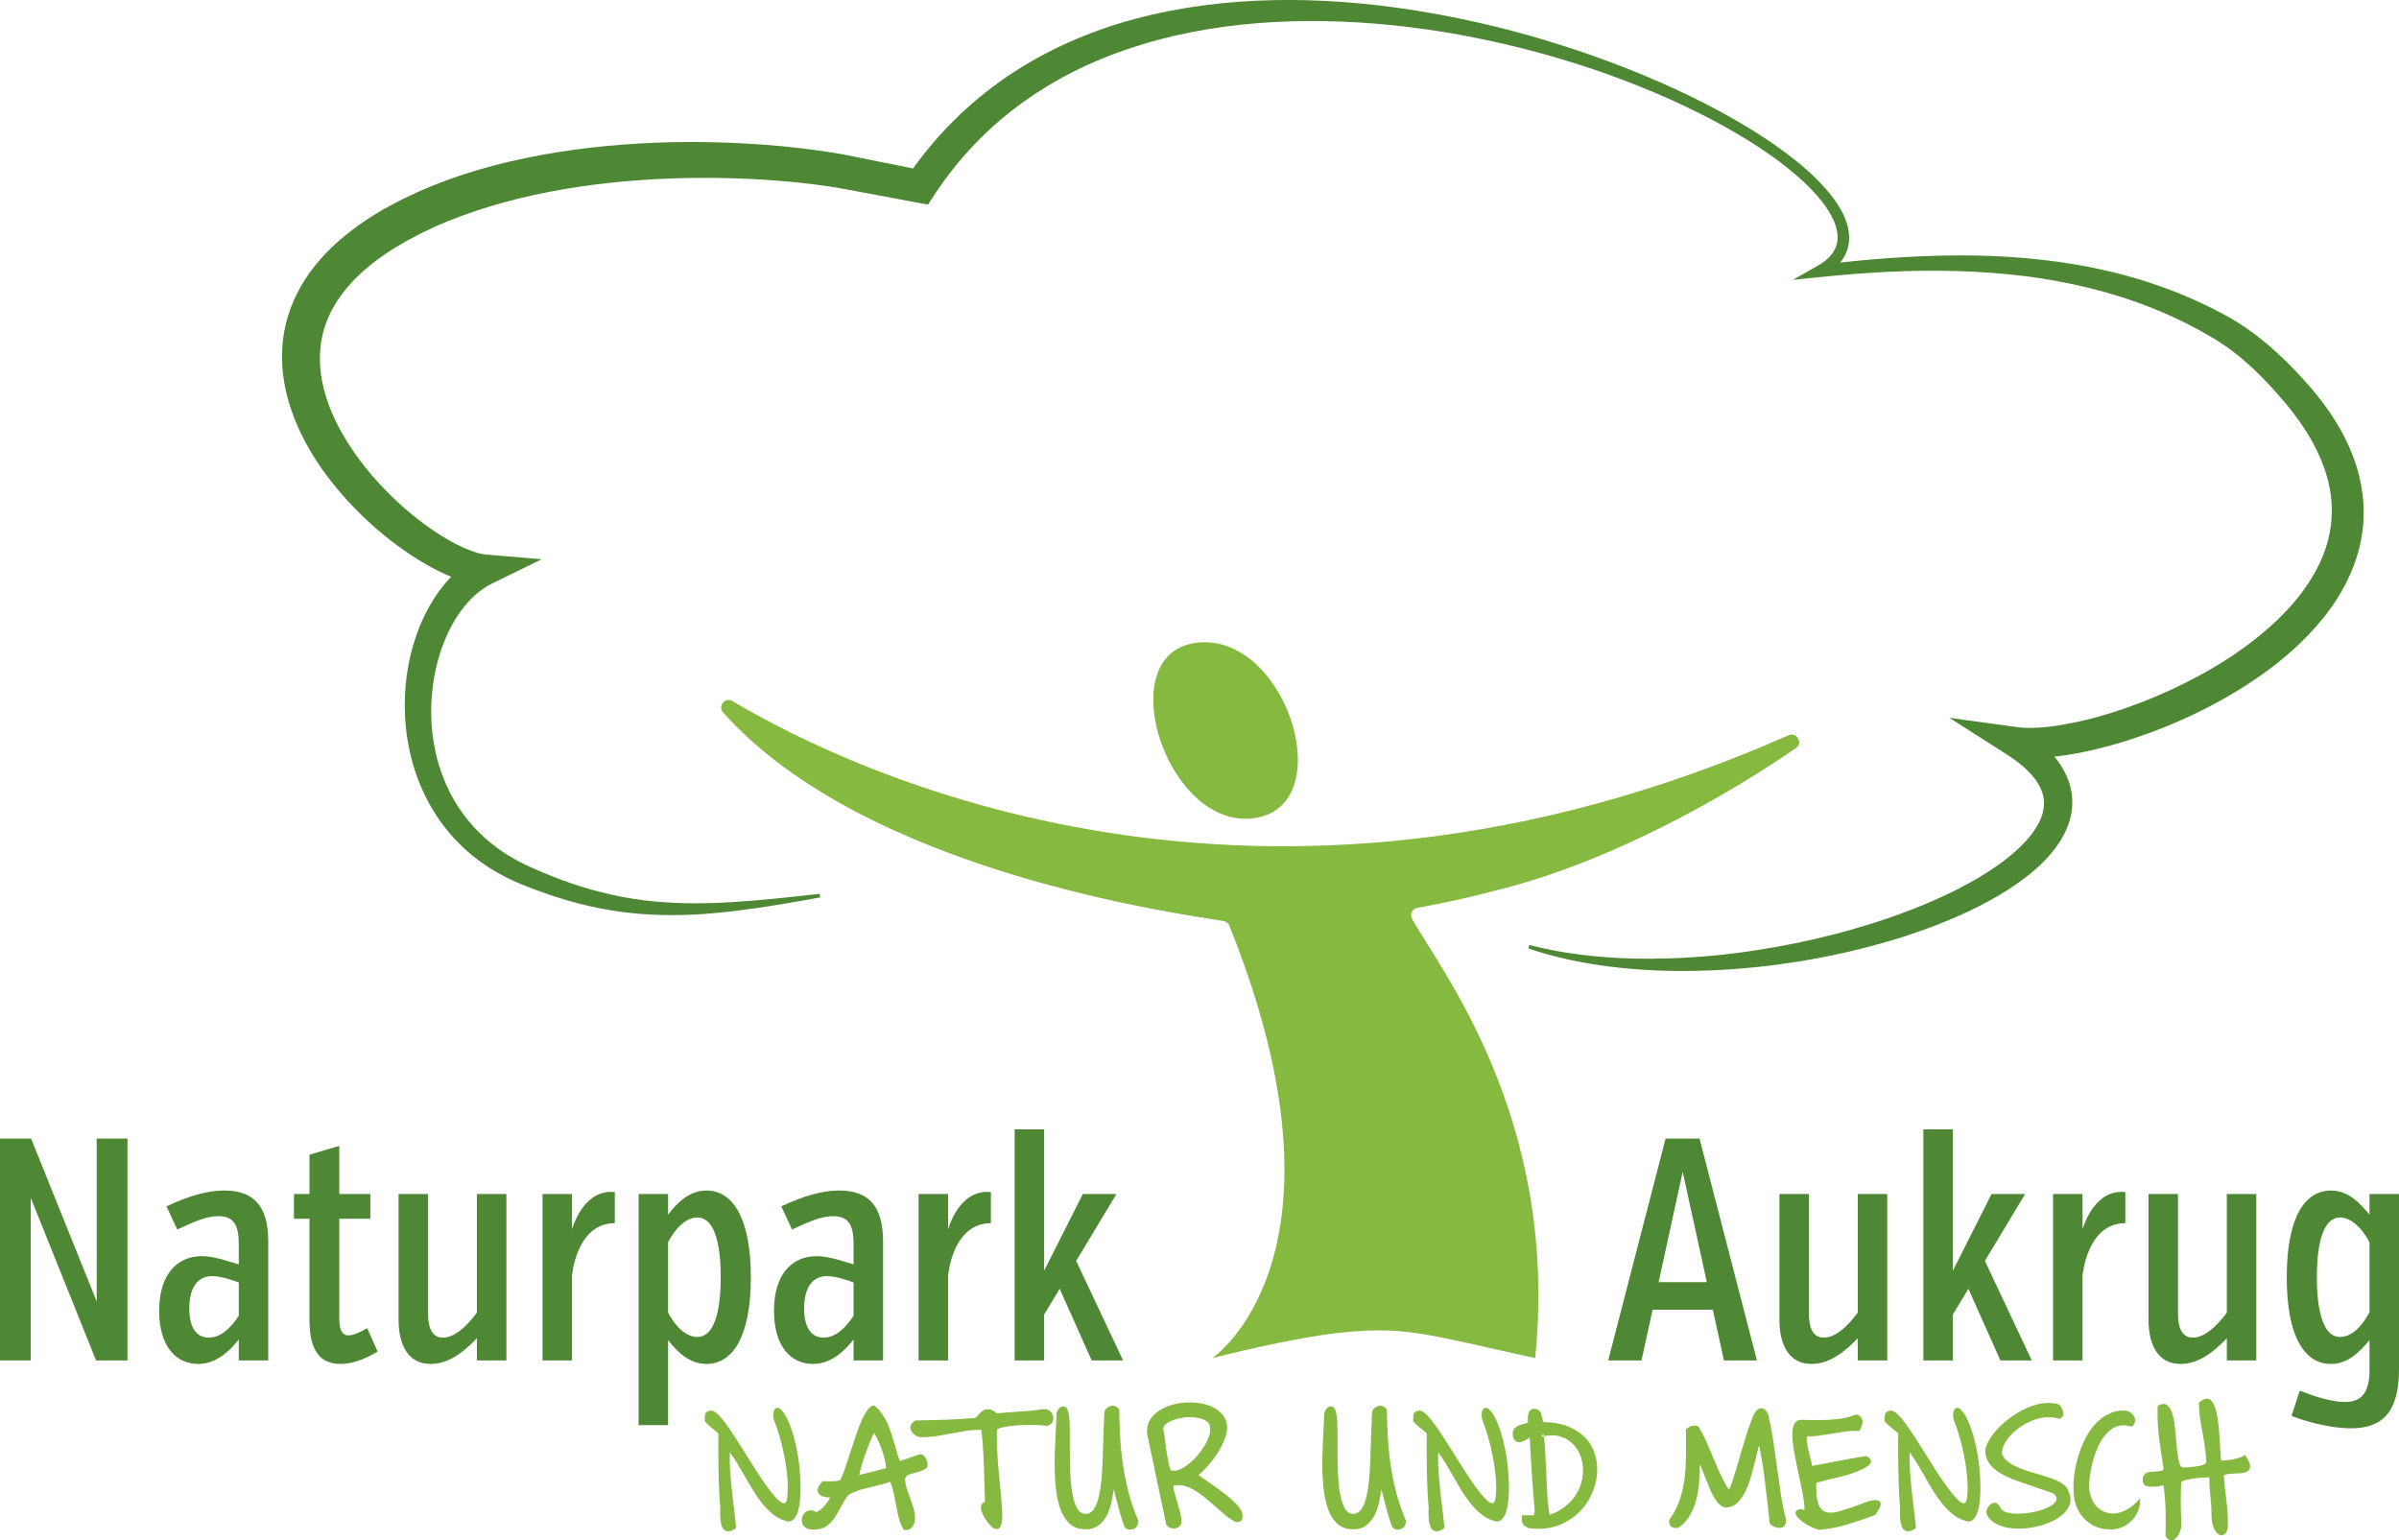
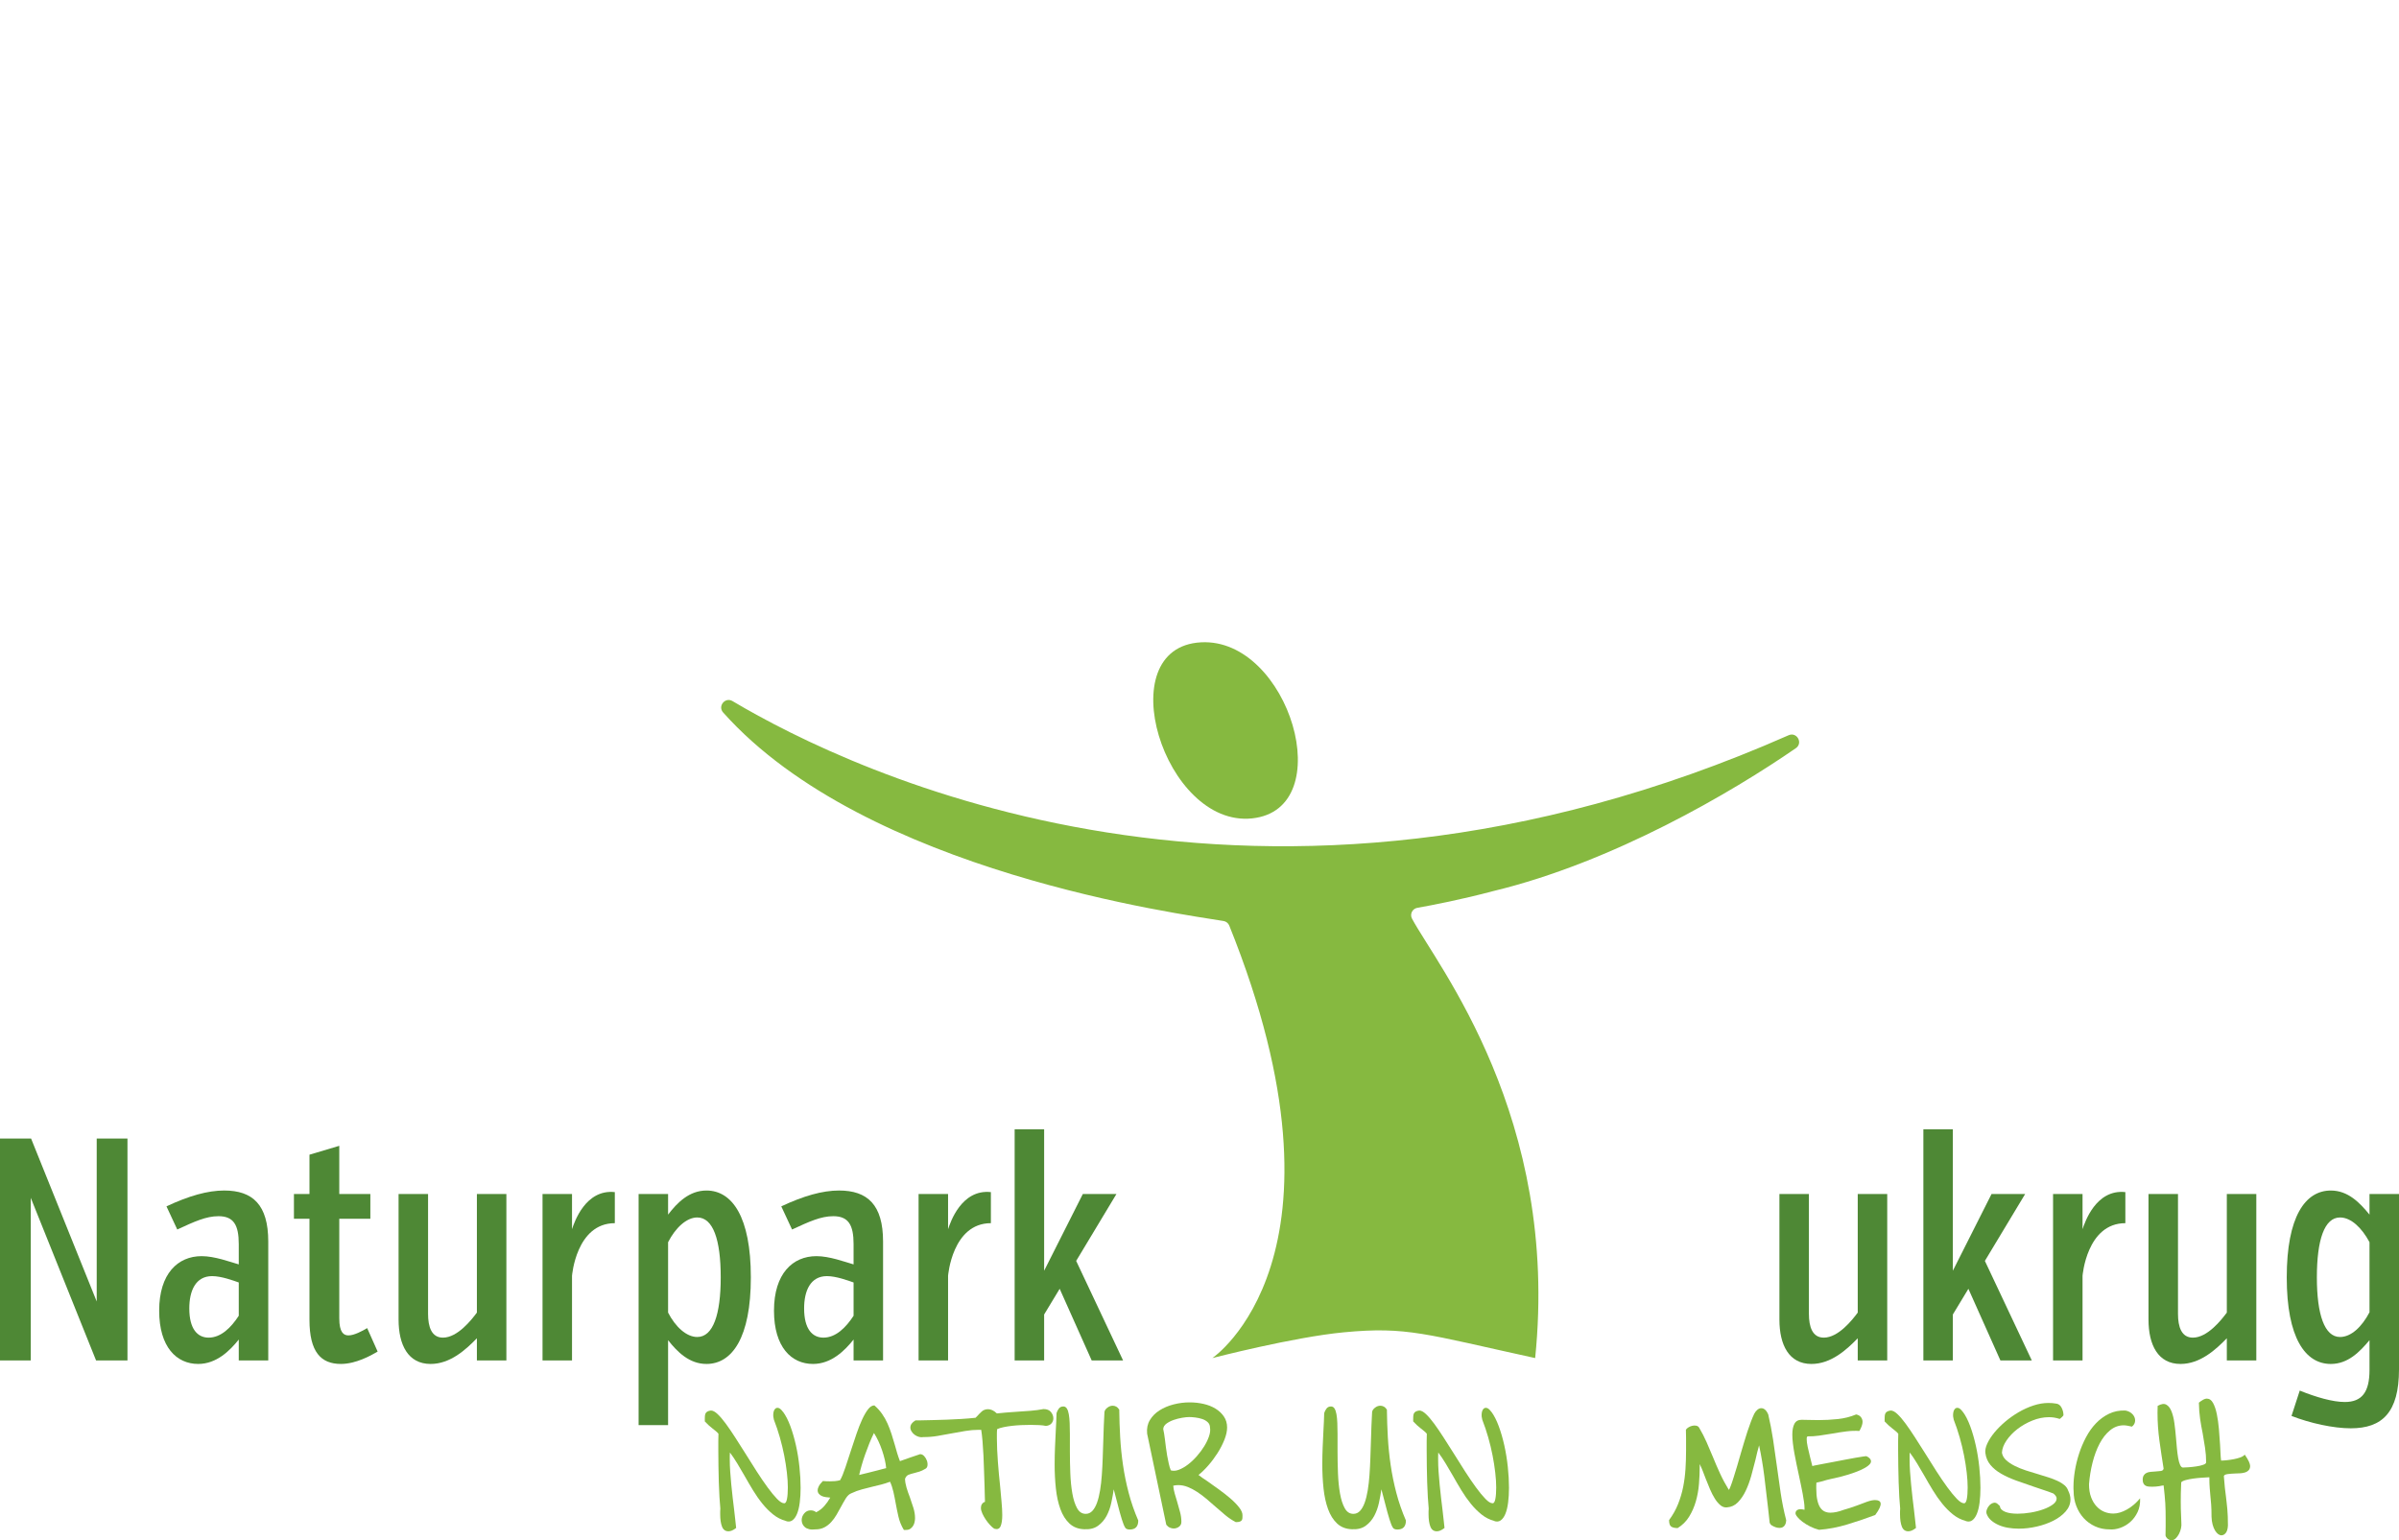
<svg xmlns="http://www.w3.org/2000/svg" version="1.1" id="Ebene_2" x="0px" y="0px" width="341.971px" height="219.584px" viewBox="0 0 341.971 219.584" xml:space="preserve">
  <g>
    <g>
      <path fill="#4E8835" d="M4.385,170.763v23.188H0V162.31h4.43l9.356,23.233V162.31h4.384v31.641h-4.475L4.385,170.763z" />
      <path fill="#4E8835" d="M34.035,190.967c-1.266,1.582-3.164,3.48-5.785,3.48c-3.073,0-5.56-2.396-5.56-7.594    c0-5.288,2.667-7.774,6.057-7.774c1.854,0,4.022,0.813,5.288,1.176v-2.894c0-2.712-0.723-3.978-2.893-3.978    c-1.763,0-3.435,0.769-5.875,1.898l-1.537-3.3c3.164-1.491,5.876-2.26,8.226-2.26c4.068,0,6.283,2.034,6.283,7.277v16.95h-4.204    V190.967z M34.035,187.577v-4.746c-0.768-0.271-2.485-0.904-3.796-0.904c-2.351,0-3.255,2.079-3.255,4.61    c0,2.938,1.176,4.158,2.757,4.158C31.504,190.695,32.951,189.249,34.035,187.577z" />
      <path fill="#4E8835" d="M41.9,170.22h2.215v-5.604l4.248-1.266v6.87h4.43v3.525h-4.43v14.193c0,2.033,0.633,2.44,1.312,2.44    c0.813,0,1.988-0.633,2.666-1.04l1.492,3.346c-0.995,0.588-3.119,1.763-5.243,1.763c-2.848,0-4.475-1.718-4.475-6.283v-14.419    H41.9V170.22z" />
      <path fill="#4E8835" d="M67.979,190.786c-1.582,1.627-3.797,3.661-6.599,3.661c-3.209,0-4.565-2.712-4.565-6.328V170.22h4.204    v17.086c0,1.854,0.497,3.39,2.124,3.39c2.079,0,4.067-2.531,4.836-3.57V170.22h4.204v23.73h-4.204V190.786z" />
      <path fill="#4E8835" d="M81.539,175.237c0.316-0.949,1.898-5.74,6.102-5.288v4.429c-5.514,0-6.102,7.504-6.102,7.504v12.068    h-4.203v-23.73h4.203V175.237z" />
      <path fill="#4E8835" d="M95.234,173.158c1.311-1.718,3.028-3.436,5.469-3.436c3.662,0,6.328,3.752,6.328,12.385    c0,8.588-2.666,12.34-6.328,12.34c-2.44,0-4.158-1.718-5.469-3.39v12.113h-4.203V170.22h4.203V173.158z M95.234,177.091v10.034    c1.04,2.034,2.621,3.479,4.158,3.479c2.26,0,3.345-3.209,3.345-8.497c0-5.379-1.085-8.543-3.345-8.543    C97.855,173.564,96.274,175.057,95.234,177.091z" />
      <path fill="#4E8835" d="M121.676,190.967c-1.266,1.582-3.164,3.48-5.785,3.48c-3.074,0-5.56-2.396-5.56-7.594    c0-5.288,2.666-7.774,6.056-7.774c1.854,0,4.023,0.813,5.289,1.176v-2.894c0-2.712-0.723-3.978-2.893-3.978    c-1.764,0-3.436,0.769-5.876,1.898l-1.537-3.3c3.164-1.491,5.876-2.26,8.227-2.26c4.067,0,6.282,2.034,6.282,7.277v16.95h-4.203    V190.967z M121.676,187.577v-4.746c-0.769-0.271-2.486-0.904-3.797-0.904c-2.351,0-3.254,2.079-3.254,4.61    c0,2.938,1.175,4.158,2.757,4.158C119.145,190.695,120.591,189.249,121.676,187.577z" />
      <path fill="#4E8835" d="M135.145,175.237c0.316-0.949,1.898-5.74,6.103-5.288v4.429c-5.515,0-6.103,7.504-6.103,7.504v12.068    h-4.203v-23.73h4.203V175.237z" />
      <path fill="#4E8835" d="M153.405,179.757l6.689,14.193h-4.475l-4.565-10.216l-2.215,3.661v6.555h-4.203v-32.951h4.203v20.159    l5.515-10.938h4.791L153.405,179.757z" />
-       <path fill="#4E8835" d="M244.16,186.718h-8.588l-1.582,7.232h-4.746l8.182-31.641h4.836l8.182,31.641h-4.701L244.16,186.718z     M236.431,182.786h6.87l-3.435-15.73L236.431,182.786z" />
      <path fill="#4E8835" d="M264.816,190.786c-1.582,1.627-3.797,3.661-6.6,3.661c-3.209,0-4.565-2.712-4.565-6.328V170.22h4.204    v17.086c0,1.854,0.497,3.39,2.124,3.39c2.079,0,4.067-2.531,4.837-3.57V170.22h4.203v23.73h-4.203V190.786z" />
      <path fill="#4E8835" d="M282.94,179.757l6.689,14.193h-4.475l-4.565-10.216l-2.215,3.661v6.555h-4.203v-32.951h4.203v20.159    l5.515-10.938h4.791L282.94,179.757z" />
      <path fill="#4E8835" d="M296.861,175.237c0.316-0.949,1.898-5.74,6.103-5.288v4.429c-5.515,0-6.103,7.504-6.103,7.504v12.068    h-4.203v-23.73h4.203V175.237z" />
      <path fill="#4E8835" d="M317.428,190.786c-1.582,1.627-3.797,3.661-6.6,3.661c-3.209,0-4.565-2.712-4.565-6.328V170.22h4.204    v17.086c0,1.854,0.497,3.39,2.124,3.39c2.079,0,4.067-2.531,4.837-3.57V170.22h4.203v23.73h-4.203V190.786z" />
      <path fill="#4E8835" d="M341.971,170.22v24.996c0,6.146-2.396,8.406-6.871,8.406c-2.486,0-5.785-0.723-8.452-1.763l1.175-3.615    c2.351,0.949,4.701,1.627,6.419,1.627c2.44,0,3.525-1.401,3.525-4.565v-4.248c-1.401,1.672-3.073,3.39-5.515,3.39    c-3.661,0-6.282-3.752-6.282-12.34c0-8.633,2.621-12.385,6.282-12.385c2.441,0,4.113,1.718,5.515,3.436v-2.938H341.971z     M337.767,187.079v-9.988c-1.085-2.034-2.622-3.526-4.204-3.526c-2.215,0-3.299,3.164-3.299,8.543    c0,5.288,1.084,8.497,3.299,8.497C335.145,190.604,336.682,189.159,337.767,187.079z" />
    </g>
    <g>
      <path fill="#86B940" d="M171.213,91.57c-13.207,0.695-5.283,26.424,7.267,25.101C191.028,115.351,183.762,90.911,171.213,91.57z" />
      <path fill="#86B940" d="M104.416,99.948c17.072,10.145,75.08,38.174,150.545,4.87c1.178-0.52,2.093,1.11,1.034,1.842    c-9.13,6.302-26.066,16.255-43.104,20.367c-4.586,1.223-8.747,2.021-10.863,2.396c-0.711,0.126-1.091,0.909-0.749,1.546    c3.567,6.647,21.066,28.283,17.553,62.641c-15.666-3.427-18.287-4.524-27.252-3.675c-7.213,0.683-18.763,3.675-18.763,3.675    s21.419-14.438,2.412-61.655c-0.138-0.343-0.445-0.591-0.81-0.652c-5.729-0.969-50.938-6.838-71.342-29.736    C102.274,100.663,103.376,99.331,104.416,99.948z" />
    </g>
    <g>
      <path fill="#86B940" d="M102.393,206.755c0-0.469,0-0.906,0-1.313s0.007-0.755,0.021-1.045c-0.111-0.138-0.252-0.276-0.425-0.414    s-0.327-0.262-0.466-0.372c-0.165-0.124-0.338-0.27-0.518-0.435c-0.179-0.166-0.358-0.345-0.537-0.538v-0.29    c0-0.138,0.003-0.279,0.01-0.424c0.007-0.146,0.035-0.276,0.083-0.394s0.135-0.213,0.259-0.289s0.297-0.128,0.518-0.155    c0.275,0,0.593,0.169,0.951,0.507c0.359,0.338,0.748,0.793,1.169,1.365s0.866,1.225,1.335,1.955    c0.469,0.731,0.952,1.49,1.448,2.276c0.538,0.869,1.079,1.728,1.624,2.576s1.063,1.607,1.553,2.276    c0.488,0.669,0.938,1.214,1.344,1.635c0.407,0.421,0.749,0.631,1.025,0.631c0.179,0.014,0.311-0.187,0.393-0.601    c0.083-0.413,0.124-0.965,0.124-1.655c0-0.62-0.045-1.324-0.134-2.11c-0.09-0.786-0.218-1.604-0.383-2.452    c-0.166-0.848-0.373-1.707-0.621-2.576c-0.248-0.868-0.531-1.71-0.849-2.523c-0.083-0.29-0.11-0.576-0.083-0.859    c0.027-0.282,0.104-0.499,0.229-0.651c0.123-0.151,0.285-0.207,0.486-0.165c0.199,0.041,0.424,0.234,0.672,0.579v-0.021    c0.386,0.523,0.734,1.207,1.045,2.048c0.311,0.842,0.576,1.759,0.797,2.752c0.22,0.993,0.386,2.015,0.496,3.063    s0.166,2.034,0.166,2.959c0,0.772-0.041,1.479-0.125,2.12c-0.082,0.642-0.213,1.18-0.393,1.614s-0.407,0.745-0.683,0.931    c-0.276,0.187-0.601,0.204-0.973,0.053h0.041c-0.634-0.166-1.224-0.466-1.769-0.9s-1.056-0.945-1.531-1.531    c-0.477-0.586-0.924-1.225-1.345-1.914s-0.825-1.379-1.211-2.069c-0.331-0.579-0.676-1.165-1.034-1.759    c-0.359-0.593-0.711-1.117-1.056-1.572c-0.014,0.152-0.021,0.317-0.021,0.496c0,0.18,0,0.359,0,0.538    c0,0.524,0.021,1.09,0.063,1.697c0.041,0.606,0.093,1.225,0.154,1.852c0.063,0.628,0.128,1.245,0.197,1.853    c0.068,0.606,0.138,1.179,0.207,1.717c0.055,0.482,0.11,0.969,0.165,1.459c0.056,0.489,0.097,0.872,0.124,1.148    c-0.234,0.18-0.438,0.303-0.609,0.372c-0.174,0.069-0.335,0.104-0.486,0.104c-0.442,0-0.749-0.225-0.922-0.673    c-0.172-0.447-0.258-1.031-0.258-1.748c0-0.138,0-0.272,0-0.403s0.006-0.272,0.021-0.424c-0.042-0.428-0.083-0.97-0.124-1.625    c-0.041-0.654-0.072-1.358-0.094-2.11c-0.021-0.752-0.038-1.523-0.051-2.317C102.399,208.207,102.393,207.459,102.393,206.755z" />
      <path fill="#86B940" d="M119.886,214.804c-0.207,0.387-0.421,0.77-0.642,1.148c-0.221,0.38-0.473,0.725-0.756,1.035    c-0.282,0.31-0.606,0.562-0.972,0.755c-0.366,0.193-0.79,0.29-1.272,0.29c-0.359,0.041-0.662,0.031-0.91-0.031    c-0.249-0.063-0.449-0.158-0.601-0.29c-0.151-0.131-0.266-0.282-0.342-0.455c-0.075-0.173-0.113-0.355-0.113-0.548    c0-0.346,0.12-0.662,0.362-0.952c0.24-0.29,0.548-0.435,0.92-0.435c0.125,0,0.252,0.018,0.383,0.052s0.266,0.107,0.404,0.218    c0.441-0.221,0.824-0.515,1.148-0.88c0.323-0.365,0.61-0.769,0.858-1.21c-0.193-0.014-0.397-0.035-0.61-0.063    c-0.215-0.027-0.407-0.079-0.58-0.155c-0.172-0.075-0.316-0.183-0.434-0.321c-0.117-0.137-0.176-0.31-0.176-0.517    c0-0.151,0.055-0.338,0.165-0.559s0.304-0.469,0.579-0.745c0.138,0.014,0.301,0.024,0.486,0.031    c0.187,0.007,0.355,0.01,0.507,0.01c0.234,0,0.479-0.01,0.735-0.03c0.254-0.021,0.5-0.065,0.734-0.135    c0.234-0.414,0.482-1.014,0.744-1.8c0.262-0.787,0.545-1.648,0.849-2.587c0.248-0.759,0.5-1.514,0.755-2.266    c0.256-0.751,0.521-1.424,0.797-2.018c0.275-0.593,0.556-1.072,0.838-1.438c0.283-0.365,0.583-0.549,0.9-0.549    c0.428,0.373,0.793,0.776,1.097,1.211s0.562,0.894,0.776,1.376c0.213,0.482,0.402,0.979,0.568,1.489    c0.166,0.511,0.324,1.035,0.477,1.573c0.123,0.441,0.234,0.827,0.33,1.158c0.097,0.331,0.229,0.711,0.394,1.139    c0.482-0.166,0.962-0.335,1.438-0.508c0.476-0.172,0.955-0.334,1.438-0.486c0.221,0,0.417,0.098,0.59,0.29    c0.172,0.193,0.3,0.411,0.383,0.651c0.082,0.242,0.106,0.477,0.072,0.704c-0.035,0.228-0.148,0.383-0.342,0.465    c-0.275,0.166-0.541,0.29-0.796,0.373c-0.256,0.083-0.5,0.151-0.735,0.207c-0.289,0.069-0.555,0.147-0.796,0.237    s-0.417,0.287-0.528,0.59c0.014,0.4,0.086,0.821,0.218,1.263c0.131,0.441,0.286,0.89,0.466,1.345    c0.179,0.51,0.348,1.018,0.507,1.521c0.158,0.504,0.237,0.997,0.237,1.479c0,0.166-0.021,0.349-0.062,0.549    c-0.042,0.199-0.114,0.383-0.218,0.548c-0.104,0.166-0.234,0.304-0.393,0.414c-0.159,0.11-0.362,0.165-0.61,0.165h-0.311    c-0.358-0.593-0.614-1.217-0.766-1.872s-0.282-1.294-0.394-1.914c-0.096-0.552-0.207-1.101-0.33-1.646    c-0.125-0.545-0.283-1.023-0.477-1.438c-0.441,0.165-0.865,0.3-1.272,0.403s-0.817,0.204-1.231,0.3    c-0.496,0.124-0.996,0.252-1.5,0.383c-0.503,0.132-1.018,0.321-1.541,0.569c-0.276,0.11-0.527,0.345-0.756,0.704    C120.352,213.963,120.12,214.362,119.886,214.804z M126.32,209.3c-0.027-0.358-0.093-0.758-0.196-1.2    c-0.104-0.44-0.231-0.886-0.383-1.334c-0.152-0.448-0.328-0.887-0.527-1.314c-0.2-0.427-0.411-0.813-0.632-1.158    c-0.234,0.469-0.455,0.962-0.662,1.479s-0.403,1.038-0.59,1.563c-0.186,0.523-0.352,1.038-0.496,1.541    c-0.145,0.504-0.266,0.969-0.362,1.396c0.456-0.11,0.903-0.221,1.345-0.331s0.876-0.221,1.304-0.331    c0.263-0.068,0.469-0.124,0.621-0.165C125.893,209.403,126.086,209.355,126.32,209.3z" />
      <path fill="#86B940" d="M141.689,217.907c-0.152-0.096-0.335-0.258-0.549-0.486c-0.214-0.228-0.417-0.482-0.61-0.766    c-0.192-0.282-0.358-0.575-0.496-0.879c-0.138-0.303-0.207-0.572-0.207-0.807c0-0.207,0.048-0.387,0.146-0.538    c0.096-0.151,0.24-0.262,0.434-0.331c-0.014-0.303-0.023-0.645-0.031-1.024c-0.007-0.379-0.018-0.789-0.03-1.231    c-0.028-0.662-0.052-1.368-0.072-2.121c-0.021-0.751-0.049-1.489-0.083-2.213c-0.035-0.725-0.08-1.407-0.135-2.049    s-0.117-1.183-0.187-1.624h-0.352c-0.62,0-1.262,0.055-1.924,0.165c-0.662,0.111-1.324,0.228-1.986,0.352    c-0.662,0.125-1.313,0.242-1.956,0.353c-0.641,0.11-1.313,0.165-2.018,0.165c-0.206,0.041-0.42,0.031-0.641-0.031    c-0.221-0.062-0.421-0.158-0.6-0.289c-0.18-0.131-0.328-0.29-0.445-0.477c-0.117-0.186-0.176-0.375-0.176-0.568    c0-0.387,0.241-0.725,0.725-1.014h0.517c0.593-0.014,1.231-0.027,1.914-0.042c0.683-0.014,1.376-0.034,2.079-0.062    c0.704-0.027,1.4-0.063,2.09-0.104c0.689-0.042,1.346-0.097,1.966-0.166l0.228-0.228c0.193-0.221,0.41-0.441,0.652-0.662    c0.24-0.221,0.548-0.331,0.92-0.331c0.18,0,0.373,0.045,0.58,0.135s0.428,0.245,0.662,0.466c0.386-0.042,0.813-0.083,1.283-0.124    c0.469-0.042,0.943-0.076,1.427-0.104c0.704-0.042,1.397-0.09,2.08-0.146c0.683-0.055,1.3-0.138,1.852-0.248    c0.482,0,0.838,0.142,1.065,0.424c0.228,0.283,0.342,0.583,0.342,0.9c0,0.276-0.09,0.518-0.27,0.724    c-0.18,0.207-0.441,0.325-0.786,0.353c-0.263-0.056-0.583-0.093-0.962-0.114c-0.38-0.021-0.79-0.031-1.231-0.031    c-0.428,0-0.872,0.011-1.334,0.031c-0.463,0.021-0.904,0.056-1.324,0.104c-0.421,0.049-0.814,0.111-1.18,0.187    c-0.366,0.075-0.673,0.169-0.921,0.279c-0.027,0.221-0.041,0.441-0.041,0.662s0,0.448,0,0.683c0,0.511,0.014,1.052,0.041,1.624    c0.027,0.573,0.063,1.148,0.104,1.728c0.041,0.58,0.09,1.156,0.145,1.729s0.11,1.121,0.166,1.645    c0.068,0.786,0.138,1.549,0.207,2.286c0.068,0.738,0.104,1.369,0.104,1.894c0,0.703-0.08,1.234-0.238,1.594    c-0.158,0.358-0.438,0.482-0.838,0.372L141.689,217.907z" />
      <path fill="#86B940" d="M161.035,218.053c-0.193,0-0.352-0.035-0.476-0.104c-0.124-0.069-0.259-0.286-0.403-0.652    c-0.145-0.365-0.324-0.935-0.538-1.706c-0.214-0.773-0.5-1.863-0.858-3.27c-0.083,0.579-0.197,1.21-0.342,1.893    c-0.145,0.684-0.369,1.311-0.672,1.883c-0.304,0.573-0.711,1.045-1.221,1.418c-0.512,0.372-1.166,0.538-1.967,0.496    c-0.855-0.027-1.559-0.3-2.109-0.817c-0.553-0.517-0.983-1.203-1.294-2.059c-0.31-0.854-0.524-1.831-0.642-2.928    s-0.176-2.237-0.176-3.424c0-0.828,0.018-1.655,0.052-2.483c0.034-0.827,0.073-1.635,0.114-2.421    c0.027-0.399,0.048-0.813,0.063-1.241c0.013-0.428,0.027-0.82,0.041-1.18c0.068-0.234,0.179-0.451,0.331-0.651    c0.151-0.2,0.365-0.3,0.642-0.3c0.207,0,0.372,0.097,0.496,0.289c0.124,0.193,0.217,0.466,0.279,0.817s0.104,0.769,0.125,1.252    c0.02,0.483,0.03,1.007,0.03,1.572v2.483c0,1.034,0.021,2.079,0.062,3.135c0.042,1.055,0.139,2.01,0.29,2.865    s0.376,1.552,0.673,2.09c0.296,0.538,0.707,0.807,1.23,0.807c0.373,0,0.689-0.141,0.952-0.424    c0.262-0.282,0.483-0.672,0.662-1.169s0.324-1.083,0.435-1.759s0.193-1.4,0.248-2.172c0.056-0.773,0.097-1.569,0.125-2.391    c0.027-0.82,0.055-1.631,0.082-2.431c0.027-0.745,0.052-1.473,0.072-2.184c0.021-0.71,0.052-1.361,0.094-1.955    c0.014-0.221,0.145-0.431,0.393-0.631s0.511-0.3,0.787-0.3c0.165,0,0.327,0.041,0.486,0.124c0.158,0.083,0.307,0.228,0.444,0.435    c0.014,1.311,0.059,2.627,0.134,3.951c0.076,1.324,0.211,2.646,0.404,3.963c0.192,1.317,0.462,2.635,0.807,3.952    s0.8,2.631,1.365,3.941C162.256,217.625,161.85,218.053,161.035,218.053z" />
      <path fill="#86B940" d="M163.519,204.376c-0.069-0.731,0.062-1.373,0.394-1.925c0.33-0.552,0.789-1.014,1.375-1.386    c0.586-0.373,1.256-0.655,2.008-0.849c0.751-0.193,1.514-0.29,2.286-0.29c0.676,0,1.335,0.072,1.976,0.218    c0.642,0.145,1.211,0.369,1.707,0.672c0.497,0.304,0.896,0.68,1.2,1.128s0.455,0.97,0.455,1.563c0,0.524-0.128,1.106-0.383,1.748    s-0.583,1.276-0.982,1.904c-0.4,0.627-0.842,1.217-1.324,1.769c-0.483,0.552-0.945,1-1.387,1.345    c0.29,0.234,0.71,0.531,1.263,0.89c0.51,0.359,1.062,0.752,1.655,1.18c0.593,0.428,1.141,0.858,1.645,1.293    c0.503,0.435,0.917,0.862,1.241,1.283s0.479,0.797,0.466,1.128c0,0.138-0.003,0.266-0.011,0.383    c-0.007,0.117-0.038,0.217-0.093,0.3c-0.056,0.083-0.148,0.148-0.279,0.196c-0.132,0.049-0.32,0.072-0.569,0.072    c-0.51-0.262-1.003-0.59-1.479-0.982c-0.477-0.394-0.963-0.811-1.459-1.252c-0.414-0.372-0.835-0.738-1.263-1.097    s-0.862-0.683-1.304-0.973s-0.886-0.524-1.334-0.703s-0.9-0.27-1.355-0.27c-0.262,0-0.504,0.028-0.724,0.083    c0.026,0.345,0.096,0.714,0.206,1.107c0.11,0.393,0.229,0.789,0.352,1.189c0.139,0.482,0.273,0.962,0.404,1.438    c0.131,0.477,0.196,0.936,0.196,1.377c0.014,0.317-0.097,0.562-0.331,0.734c-0.234,0.172-0.49,0.258-0.766,0.258    c-0.18,0-0.362-0.041-0.548-0.124c-0.187-0.082-0.355-0.22-0.507-0.413L163.519,204.376z M169.519,202.017    c-0.263,0-0.6,0.035-1.014,0.104c-0.414,0.069-0.817,0.173-1.21,0.311c-0.394,0.138-0.734,0.313-1.024,0.527    s-0.442,0.473-0.456,0.776c0.042,0.165,0.084,0.38,0.125,0.642s0.082,0.552,0.124,0.869c0.041,0.33,0.086,0.692,0.134,1.086    c0.049,0.393,0.107,0.786,0.176,1.18c0.069,0.393,0.146,0.772,0.229,1.138c0.082,0.365,0.179,0.687,0.289,0.962    c0.345,0.11,0.731,0.083,1.159-0.082c0.427-0.166,0.858-0.414,1.293-0.745s0.855-0.728,1.263-1.19    c0.406-0.462,0.758-0.934,1.055-1.417c0.297-0.482,0.524-0.959,0.684-1.428c0.158-0.469,0.203-0.883,0.134-1.241    c0-0.304-0.106-0.555-0.321-0.756c-0.213-0.199-0.475-0.352-0.785-0.455s-0.635-0.176-0.973-0.217    S169.768,202.017,169.519,202.017z M165.814,203.755v-0.021v-0.083V203.755z" />
      <path fill="#86B940" d="M199.189,218.053c-0.193,0-0.352-0.035-0.476-0.104c-0.124-0.069-0.259-0.286-0.403-0.652    c-0.145-0.365-0.324-0.935-0.538-1.706c-0.214-0.773-0.5-1.863-0.858-3.27c-0.083,0.579-0.197,1.21-0.342,1.893    c-0.145,0.684-0.369,1.311-0.672,1.883c-0.304,0.573-0.711,1.045-1.221,1.418c-0.512,0.372-1.166,0.538-1.967,0.496    c-0.855-0.027-1.559-0.3-2.109-0.817c-0.553-0.517-0.983-1.203-1.294-2.059c-0.311-0.854-0.524-1.831-0.642-2.928    s-0.176-2.237-0.176-3.424c0-0.828,0.018-1.655,0.052-2.483c0.034-0.827,0.073-1.635,0.114-2.421    c0.027-0.399,0.048-0.813,0.063-1.241c0.013-0.428,0.026-0.82,0.041-1.18c0.068-0.234,0.179-0.451,0.331-0.651    c0.151-0.2,0.365-0.3,0.642-0.3c0.207,0,0.372,0.097,0.496,0.289c0.124,0.193,0.217,0.466,0.279,0.817s0.104,0.769,0.124,1.252    s0.031,1.007,0.031,1.572v2.483c0,1.034,0.021,2.079,0.062,3.135c0.042,1.055,0.139,2.01,0.29,2.865s0.376,1.552,0.673,2.09    c0.296,0.538,0.707,0.807,1.23,0.807c0.373,0,0.689-0.141,0.952-0.424c0.262-0.282,0.482-0.672,0.662-1.169    c0.179-0.497,0.324-1.083,0.435-1.759s0.193-1.4,0.248-2.172c0.055-0.773,0.097-1.569,0.125-2.391    c0.027-0.82,0.055-1.631,0.082-2.431c0.027-0.745,0.052-1.473,0.072-2.184c0.021-0.71,0.052-1.361,0.094-1.955    c0.014-0.221,0.145-0.431,0.393-0.631s0.511-0.3,0.786-0.3c0.166,0,0.328,0.041,0.486,0.124s0.308,0.228,0.445,0.435    c0.014,1.311,0.059,2.627,0.134,3.951c0.076,1.324,0.211,2.646,0.404,3.963c0.192,1.317,0.461,2.635,0.807,3.952    c0.345,1.317,0.8,2.631,1.365,3.941C200.41,217.625,200.004,218.053,199.189,218.053z" />
      <path fill="#86B940" d="M203.369,206.755c0-0.469,0-0.906,0-1.313s0.007-0.755,0.021-1.045c-0.11-0.138-0.252-0.276-0.424-0.414    c-0.173-0.138-0.328-0.262-0.466-0.372c-0.165-0.124-0.338-0.27-0.518-0.435c-0.179-0.166-0.358-0.345-0.537-0.538v-0.29    c0-0.138,0.003-0.279,0.01-0.424c0.007-0.146,0.034-0.276,0.083-0.394c0.048-0.117,0.135-0.213,0.259-0.289    s0.297-0.128,0.518-0.155c0.275,0,0.592,0.169,0.951,0.507c0.358,0.338,0.748,0.793,1.169,1.365s0.866,1.225,1.335,1.955    c0.469,0.731,0.951,1.49,1.448,2.276c0.538,0.869,1.079,1.728,1.624,2.576s1.063,1.607,1.553,2.276    c0.488,0.669,0.938,1.214,1.344,1.635c0.407,0.421,0.748,0.631,1.024,0.631c0.18,0.014,0.311-0.187,0.394-0.601    c0.083-0.413,0.124-0.965,0.124-1.655c0-0.62-0.045-1.324-0.135-2.11s-0.217-1.604-0.383-2.452    c-0.165-0.848-0.372-1.707-0.62-2.576c-0.248-0.868-0.531-1.71-0.849-2.523c-0.083-0.29-0.11-0.576-0.083-0.859    c0.027-0.282,0.104-0.499,0.228-0.651c0.124-0.151,0.286-0.207,0.486-0.165c0.2,0.041,0.425,0.234,0.673,0.579v-0.021    c0.386,0.523,0.734,1.207,1.045,2.048c0.311,0.842,0.575,1.759,0.797,2.752c0.22,0.993,0.385,2.015,0.496,3.063    c0.11,1.048,0.166,2.034,0.166,2.959c0,0.772-0.042,1.479-0.125,2.12c-0.082,0.642-0.214,1.18-0.393,1.614    c-0.18,0.435-0.407,0.745-0.683,0.931c-0.276,0.187-0.601,0.204-0.973,0.053h0.041c-0.635-0.166-1.225-0.466-1.769-0.9    c-0.546-0.435-1.056-0.945-1.531-1.531c-0.477-0.586-0.925-1.225-1.346-1.914c-0.42-0.689-0.824-1.379-1.21-2.069    c-0.331-0.579-0.676-1.165-1.034-1.759c-0.359-0.593-0.711-1.117-1.056-1.572c-0.014,0.152-0.021,0.317-0.021,0.496    c0,0.18,0,0.359,0,0.538c0,0.524,0.021,1.09,0.062,1.697c0.042,0.606,0.094,1.225,0.155,1.852    c0.063,0.628,0.128,1.245,0.197,1.853c0.068,0.606,0.137,1.179,0.207,1.717c0.055,0.482,0.109,0.969,0.165,1.459    c0.055,0.489,0.097,0.872,0.124,1.148c-0.234,0.18-0.438,0.303-0.61,0.372s-0.335,0.104-0.486,0.104    c-0.441,0-0.748-0.225-0.921-0.673c-0.172-0.447-0.258-1.031-0.258-1.748c0-0.138,0-0.272,0-0.403s0.006-0.272,0.021-0.424    c-0.042-0.428-0.083-0.97-0.124-1.625c-0.042-0.654-0.072-1.358-0.094-2.11c-0.021-0.752-0.038-1.523-0.052-2.317    C203.376,208.207,203.369,207.459,203.369,206.755z" />
-       <path fill="#86B940" d="M217.771,217.804c-0.193-0.124-0.349-0.227-0.466-0.311c-0.117-0.082-0.204-0.182-0.259-0.3    c-0.056-0.116-0.09-0.265-0.104-0.444s-0.021-0.421-0.021-0.725h1.717c0.042-0.124,0.073-0.228,0.094-0.31    c0.021-0.083,0.031-0.187,0.031-0.311c0-0.138-0.011-0.311-0.031-0.518s-0.045-0.496-0.072-0.869    c-0.027-0.358-0.063-0.775-0.104-1.252c-0.041-0.476-0.086-1.065-0.135-1.769s-0.104-1.549-0.166-2.535    c-0.062-0.985-0.127-2.162-0.196-3.527c-0.069,0.027-0.12,0.059-0.155,0.093c-0.034,0.035-0.079,0.072-0.134,0.114    c-0.207,0.11-0.407,0.214-0.601,0.31c-0.193,0.097-0.393,0.146-0.6,0.146c-0.193,0-0.352-0.042-0.477-0.124    c-0.124-0.083-0.221-0.187-0.289-0.311c-0.069-0.124-0.113-0.255-0.135-0.394c-0.021-0.138-0.031-0.269-0.031-0.393    c0-0.249,0.049-0.448,0.146-0.601c0.096-0.151,0.224-0.279,0.382-0.383c0.159-0.104,0.338-0.187,0.539-0.248    c0.199-0.062,0.396-0.12,0.589-0.176c0.097-0.027,0.187-0.055,0.27-0.083c0.083-0.027,0.165-0.055,0.248-0.083    c-0.014-0.068-0.021-0.147-0.021-0.237s0-0.189,0-0.301c0-0.165,0.014-0.334,0.041-0.506c0.027-0.173,0.072-0.324,0.135-0.456    c0.063-0.131,0.151-0.241,0.27-0.331c0.116-0.09,0.265-0.134,0.444-0.134c0.207,0,0.38,0.038,0.518,0.113    c0.138,0.076,0.251,0.18,0.341,0.311c0.09,0.132,0.158,0.282,0.207,0.455s0.094,0.349,0.135,0.527    c0.027,0.124,0.038,0.207,0.031,0.249c-0.008,0.041,0.023,0.124,0.093,0.248c1.338,0.014,2.489,0.211,3.456,0.59    c0.965,0.379,1.762,0.879,2.389,1.5c0.628,0.62,1.09,1.334,1.387,2.142c0.297,0.807,0.445,1.645,0.445,2.514    c0,1.021-0.193,2.035-0.58,3.042c-0.386,1.007-0.941,1.91-1.666,2.71c-0.724,0.8-1.606,1.452-2.648,1.955    c-1.041,0.504-2.21,0.756-3.507,0.756c-0.234,0-0.466-0.011-0.692-0.031c-0.228-0.021-0.459-0.045-0.693-0.072L217.771,217.804z     M219.715,204.831c0.055-0.014,0.11-0.027,0.166-0.042c0.055-0.013,0.117-0.027,0.186-0.041l-0.062-0.352L219.715,204.831z     M221.205,204.624c-0.387,0-0.766,0.041-1.139,0.124c0.097,0.662,0.166,1.445,0.207,2.349c0.042,0.903,0.09,1.838,0.146,2.804    c0.013,0.565,0.034,1.131,0.062,1.696c0.027,0.566,0.059,1.114,0.094,1.646c0.033,0.53,0.079,1.027,0.135,1.489    c0.055,0.463,0.116,0.873,0.186,1.231c0.828-0.29,1.541-0.669,2.142-1.138s1.093-0.986,1.479-1.553    c0.386-0.564,0.672-1.161,0.858-1.789s0.279-1.252,0.279-1.873c0-0.648-0.101-1.272-0.3-1.873c-0.2-0.6-0.493-1.131-0.879-1.593    c-0.387-0.462-0.853-0.831-1.397-1.106C222.532,204.762,221.908,204.624,221.205,204.624z" />
      <path fill="#86B940" d="M252.263,217.101c-0.042-0.386-0.083-0.769-0.124-1.148c-0.042-0.379-0.083-0.755-0.125-1.127    c-0.165-1.49-0.341-2.97-0.527-4.439c-0.186-1.469-0.432-2.913-0.734-4.334c-0.097,0.317-0.186,0.651-0.27,1.004    c-0.082,0.352-0.165,0.707-0.248,1.065c-0.18,0.731-0.379,1.489-0.6,2.275s-0.486,1.504-0.797,2.152s-0.68,1.189-1.107,1.624    s-0.931,0.672-1.51,0.714h0.041c-0.358,0.056-0.686-0.034-0.982-0.269s-0.572-0.556-0.828-0.963    c-0.255-0.406-0.489-0.861-0.703-1.365s-0.418-1.004-0.61-1.5c-0.138-0.373-0.279-0.741-0.425-1.107    c-0.145-0.365-0.286-0.686-0.424-0.962v0.352c0,0.786-0.034,1.611-0.104,2.473c-0.068,0.862-0.217,1.69-0.444,2.483    s-0.549,1.524-0.962,2.193c-0.414,0.669-0.959,1.21-1.635,1.624c-0.4,0-0.704-0.069-0.91-0.207    c-0.207-0.138-0.311-0.448-0.311-0.931c0.537-0.731,0.965-1.493,1.282-2.287c0.317-0.793,0.559-1.606,0.725-2.441    c0.165-0.834,0.275-1.686,0.331-2.556c0.055-0.868,0.083-1.744,0.083-2.627v-1.821c0-0.179-0.004-0.372-0.011-0.579    s-0.01-0.4-0.01-0.579c0.082-0.125,0.209-0.238,0.383-0.342c0.172-0.104,0.352-0.176,0.537-0.217    c0.187-0.042,0.369-0.045,0.549-0.011c0.179,0.034,0.316,0.128,0.414,0.279c0.399,0.676,0.755,1.365,1.064,2.069    c0.311,0.703,0.611,1.406,0.9,2.11c0.317,0.786,0.658,1.576,1.024,2.369c0.365,0.793,0.782,1.569,1.252,2.327    c0.055-0.055,0.145-0.244,0.269-0.568c0.125-0.324,0.262-0.731,0.414-1.221c0.151-0.489,0.317-1.027,0.497-1.614    c0.179-0.586,0.352-1.183,0.517-1.79c0.152-0.51,0.307-1.034,0.466-1.572c0.158-0.538,0.321-1.059,0.486-1.563    c0.165-0.503,0.331-0.973,0.497-1.406c0.165-0.435,0.323-0.811,0.476-1.128c0.124-0.234,0.275-0.425,0.455-0.569    c0.179-0.145,0.358-0.217,0.538-0.217c0.4,0,0.73,0.289,0.993,0.869c0.275,1.172,0.507,2.369,0.693,3.59    c0.186,1.221,0.354,2.403,0.507,3.548c0.179,1.339,0.369,2.68,0.568,4.024c0.2,1.346,0.466,2.659,0.797,3.942    c0,0.097-0.014,0.206-0.041,0.331c-0.028,0.124-0.076,0.245-0.145,0.361c-0.07,0.118-0.166,0.215-0.29,0.29    c-0.124,0.076-0.283,0.114-0.477,0.114c-0.165,0-0.349-0.031-0.548-0.094c-0.2-0.062-0.424-0.176-0.672-0.341L252.263,217.101z" />
      <path fill="#86B940" d="M255.945,215.735c0-0.221,0.104-0.387,0.311-0.497s0.53-0.11,0.973,0v-0.248    c0-0.248-0.024-0.545-0.073-0.89c-0.048-0.345-0.11-0.725-0.186-1.139c-0.076-0.413-0.163-0.848-0.259-1.303    c-0.097-0.455-0.193-0.911-0.29-1.365c-0.11-0.511-0.221-1.028-0.331-1.553c-0.11-0.523-0.21-1.034-0.3-1.531    c-0.09-0.496-0.162-0.976-0.217-1.438c-0.056-0.462-0.083-0.88-0.083-1.252c0-0.648,0.1-1.162,0.3-1.542    c0.2-0.379,0.541-0.568,1.024-0.568c0.179,0,0.361,0.003,0.549,0.011c0.186,0.007,0.375,0.01,0.568,0.01    c0.207,0,0.417,0.004,0.631,0.01c0.214,0.008,0.432,0.011,0.652,0.011c0.896,0,1.811-0.048,2.741-0.145s1.811-0.317,2.638-0.662    c0.317,0.069,0.549,0.203,0.693,0.403s0.218,0.418,0.218,0.652c0,0.179-0.042,0.383-0.124,0.61    c-0.083,0.228-0.193,0.458-0.332,0.692c-0.578-0.041-1.199-0.021-1.861,0.063s-1.332,0.186-2.008,0.311    c-0.635,0.11-1.252,0.207-1.852,0.289c-0.6,0.083-1.142,0.117-1.624,0.104c-0.11,0-0.165,0.132-0.165,0.394    c0,0.289,0.047,0.662,0.145,1.117c0.096,0.455,0.207,0.924,0.33,1.407c0.056,0.248,0.111,0.469,0.166,0.662    s0.11,0.413,0.166,0.662c0.041-0.014,0.086-0.027,0.134-0.041c0.049-0.015,0.107-0.028,0.177-0.042    c0.33-0.069,0.74-0.148,1.23-0.238c0.49-0.089,1.004-0.186,1.542-0.29c0.538-0.103,1.075-0.206,1.613-0.31    s1.024-0.193,1.459-0.269c0.435-0.076,0.797-0.135,1.086-0.176c0.29-0.042,0.448-0.056,0.477-0.042    c0.427,0.193,0.642,0.441,0.642,0.745c0,0.193-0.143,0.4-0.425,0.621c-0.282,0.22-0.662,0.434-1.138,0.641    c-0.477,0.207-1.024,0.407-1.645,0.6c-0.621,0.193-1.276,0.366-1.966,0.518c-0.097,0.028-0.245,0.06-0.445,0.094    s-0.417,0.086-0.651,0.154c-0.331,0.098-0.635,0.184-0.91,0.259c-0.276,0.076-0.477,0.121-0.601,0.135    c-0.015,0.138-0.021,0.272-0.021,0.403s0,0.266,0,0.404c0,0.662,0.048,1.213,0.145,1.654c0.096,0.442,0.23,0.797,0.403,1.066    c0.173,0.269,0.383,0.462,0.632,0.579c0.248,0.117,0.523,0.176,0.827,0.176c0.552,0,1.172-0.131,1.862-0.394    c0.262-0.068,0.568-0.162,0.921-0.279c0.352-0.117,0.7-0.237,1.045-0.361c0.482-0.193,0.951-0.369,1.407-0.528    c0.455-0.158,0.834-0.237,1.138-0.237c0.234,0,0.421,0.037,0.559,0.113s0.217,0.197,0.237,0.362    c0.021,0.165-0.03,0.386-0.154,0.662c-0.125,0.276-0.332,0.607-0.621,0.993c-1.241,0.469-2.556,0.914-3.941,1.334    c-1.387,0.422-2.742,0.68-4.066,0.776c-0.441-0.11-0.865-0.269-1.271-0.476c-0.408-0.207-0.767-0.428-1.076-0.662    c-0.311-0.234-0.556-0.462-0.734-0.684C256.035,216.053,255.945,215.873,255.945,215.735z" />
      <path fill="#86B940" d="M270.574,206.755c0-0.469,0-0.906,0-1.313s0.006-0.755,0.021-1.045c-0.11-0.138-0.252-0.276-0.425-0.414    c-0.172-0.138-0.327-0.262-0.465-0.372c-0.166-0.124-0.338-0.27-0.518-0.435c-0.18-0.166-0.359-0.345-0.538-0.538v-0.29    c0-0.138,0.003-0.279,0.011-0.424c0.006-0.146,0.034-0.276,0.082-0.394c0.049-0.117,0.135-0.213,0.26-0.289    c0.123-0.076,0.296-0.128,0.517-0.155c0.276,0,0.593,0.169,0.952,0.507c0.358,0.338,0.748,0.793,1.169,1.365    s0.865,1.225,1.335,1.955c0.469,0.731,0.951,1.49,1.448,2.276c0.538,0.869,1.079,1.728,1.624,2.576s1.063,1.607,1.552,2.276    s0.938,1.214,1.345,1.635c0.406,0.421,0.748,0.631,1.024,0.631c0.179,0.014,0.311-0.187,0.394-0.601    c0.082-0.413,0.123-0.965,0.123-1.655c0-0.62-0.045-1.324-0.134-2.11c-0.09-0.786-0.218-1.604-0.383-2.452    c-0.166-0.848-0.372-1.707-0.621-2.576c-0.248-0.868-0.531-1.71-0.849-2.523c-0.082-0.29-0.11-0.576-0.082-0.859    c0.027-0.282,0.104-0.499,0.228-0.651c0.124-0.151,0.286-0.207,0.486-0.165c0.2,0.041,0.424,0.234,0.672,0.579v-0.021    c0.387,0.523,0.735,1.207,1.046,2.048c0.31,0.842,0.575,1.759,0.796,2.752s0.386,2.015,0.497,3.063    c0.109,1.048,0.165,2.034,0.165,2.959c0,0.772-0.041,1.479-0.124,2.12c-0.083,0.642-0.214,1.18-0.394,1.614    c-0.179,0.435-0.407,0.745-0.683,0.931c-0.275,0.187-0.6,0.204-0.973,0.053h0.041c-0.634-0.166-1.224-0.466-1.769-0.9    s-1.056-0.945-1.53-1.531c-0.477-0.586-0.925-1.225-1.346-1.914s-0.824-1.379-1.211-2.069c-0.33-0.579-0.676-1.165-1.034-1.759    c-0.358-0.593-0.71-1.117-1.056-1.572c-0.014,0.152-0.02,0.317-0.02,0.496c0,0.18,0,0.359,0,0.538c0,0.524,0.02,1.09,0.062,1.697    c0.042,0.606,0.093,1.225,0.155,1.852c0.063,0.628,0.127,1.245,0.196,1.853c0.069,0.606,0.138,1.179,0.207,1.717    c0.056,0.482,0.11,0.969,0.165,1.459c0.056,0.489,0.097,0.872,0.125,1.148c-0.234,0.18-0.438,0.303-0.61,0.372    c-0.173,0.069-0.335,0.104-0.486,0.104c-0.441,0-0.749-0.225-0.921-0.673c-0.173-0.447-0.259-1.031-0.259-1.748    c0-0.138,0-0.272,0-0.403s0.007-0.272,0.021-0.424c-0.041-0.428-0.082-0.97-0.124-1.625c-0.041-0.654-0.072-1.358-0.093-2.11    s-0.038-1.523-0.052-2.317C270.58,208.207,270.574,207.459,270.574,206.755z" />
      <path fill="#86B940" d="M285.078,214.7c0.014,0.193,0.09,0.359,0.229,0.497c0.137,0.138,0.32,0.252,0.548,0.341    c0.228,0.09,0.489,0.155,0.786,0.197c0.297,0.041,0.617,0.062,0.962,0.062c0.593,0,1.218-0.055,1.873-0.165    c0.654-0.11,1.259-0.266,1.81-0.466c0.552-0.2,1.004-0.431,1.355-0.693c0.352-0.262,0.527-0.544,0.527-0.849    c0-0.22-0.151-0.455-0.455-0.703c-0.482-0.193-0.965-0.365-1.447-0.518c-0.483-0.151-0.952-0.31-1.408-0.476    c-0.868-0.29-1.699-0.579-2.492-0.869c-0.794-0.289-1.5-0.613-2.121-0.973c-0.621-0.358-1.128-0.775-1.521-1.251    c-0.393-0.477-0.631-1.038-0.713-1.687v0.021c-0.056-0.4,0.033-0.855,0.269-1.365c0.234-0.511,0.569-1.031,1.003-1.563    c0.436-0.531,0.949-1.048,1.542-1.552c0.593-0.503,1.231-0.955,1.914-1.355c0.683-0.399,1.39-0.721,2.12-0.962    c0.731-0.241,1.441-0.362,2.132-0.362c0.193,0,0.379,0.007,0.559,0.021c0.179,0.014,0.345,0.035,0.497,0.063    c0.357,0.027,0.631,0.217,0.816,0.568c0.187,0.353,0.279,0.722,0.279,1.107c-0.027,0.056-0.11,0.148-0.248,0.279    s-0.234,0.211-0.289,0.238c-0.305-0.097-0.576-0.162-0.817-0.197c-0.241-0.033-0.479-0.051-0.714-0.051    c-0.787,0-1.572,0.158-2.359,0.476c-0.786,0.317-1.496,0.721-2.131,1.21c-0.635,0.49-1.155,1.035-1.563,1.635    c-0.406,0.601-0.624,1.183-0.651,1.748c0.069,0.4,0.269,0.752,0.601,1.056c0.33,0.304,0.737,0.576,1.221,0.817    c0.482,0.241,1.017,0.459,1.604,0.652c0.586,0.193,1.168,0.372,1.748,0.537c0.51,0.152,1,0.304,1.469,0.455    c0.469,0.152,0.896,0.317,1.283,0.497c0.386,0.179,0.71,0.38,0.973,0.6c0.262,0.222,0.441,0.476,0.537,0.766    c0.221,0.441,0.332,0.862,0.332,1.263c0,0.635-0.229,1.21-0.684,1.728c-0.455,0.517-1.038,0.955-1.748,1.313    c-0.711,0.359-1.5,0.639-2.369,0.838c-0.869,0.201-1.725,0.301-2.566,0.301c-0.523,0-1.031-0.042-1.521-0.125    c-0.489-0.082-0.938-0.213-1.345-0.393c-0.407-0.179-0.759-0.396-1.055-0.652c-0.297-0.255-0.515-0.562-0.652-0.92    c-0.068-0.193-0.063-0.404,0.021-0.632c0.082-0.228,0.199-0.424,0.352-0.589c0.151-0.166,0.33-0.283,0.537-0.352    c0.207-0.069,0.4-0.042,0.58,0.082L285.078,214.7z" />
      <path fill="#86B940" d="M300.721,218.032c-0.759,0-1.451-0.146-2.079-0.436c-0.628-0.289-1.166-0.679-1.614-1.168    c-0.448-0.49-0.8-1.066-1.055-1.729c-0.256-0.662-0.383-1.372-0.383-2.131c-0.015-0.096-0.021-0.196-0.021-0.3s0-0.21,0-0.321    c0-0.689,0.065-1.438,0.197-2.244c0.131-0.808,0.327-1.617,0.59-2.432c0.262-0.813,0.593-1.6,0.992-2.359    c0.4-0.758,0.873-1.424,1.418-1.996s1.166-1.027,1.862-1.365s1.472-0.494,2.327-0.466c0.317,0.056,0.59,0.169,0.817,0.341    c0.228,0.173,0.39,0.373,0.486,0.601s0.12,0.462,0.073,0.703c-0.049,0.241-0.19,0.459-0.425,0.652    c-0.234-0.056-0.452-0.101-0.651-0.135c-0.201-0.034-0.377-0.052-0.527-0.052c-0.718,0-1.366,0.238-1.945,0.714    c-0.58,0.476-1.076,1.106-1.49,1.894c-0.414,0.786-0.748,1.683-1.004,2.689c-0.255,1.007-0.424,2.042-0.506,3.104    c0,0.718,0.1,1.338,0.3,1.862c0.199,0.524,0.462,0.959,0.786,1.304s0.689,0.6,1.097,0.766c0.406,0.165,0.831,0.248,1.272,0.248    c0.606,0,1.252-0.189,1.935-0.569c0.683-0.379,1.313-0.913,1.894-1.603c0.027,0.744-0.094,1.399-0.362,1.965    c-0.27,0.566-0.621,1.038-1.056,1.418c-0.435,0.379-0.914,0.658-1.438,0.838C301.687,218.005,301.189,218.073,300.721,218.032z" />
      <path fill="#86B940" d="M308.687,218.901c0.014-0.483,0.021-0.922,0.021-1.314c0-0.394,0-0.756,0-1.086    c0-0.373-0.003-0.734-0.01-1.087c-0.007-0.352-0.021-0.714-0.041-1.086c-0.021-0.372-0.053-0.766-0.094-1.18    s-0.09-0.876-0.145-1.386c-0.097,0.014-0.193,0.027-0.289,0.041c-0.098,0.014-0.201,0.034-0.311,0.063    c-0.166,0.027-0.335,0.048-0.508,0.062c-0.172,0.015-0.355,0.021-0.548,0.021c-0.151,0-0.308-0.006-0.466-0.021    c-0.158-0.014-0.3-0.052-0.424-0.113c-0.124-0.063-0.228-0.162-0.311-0.3c-0.082-0.139-0.124-0.324-0.124-0.559    c0-0.263,0.052-0.473,0.155-0.632c0.104-0.158,0.238-0.275,0.403-0.352c0.165-0.075,0.358-0.124,0.579-0.145    s0.448-0.038,0.683-0.052c0.276-0.014,0.531-0.038,0.766-0.072c0.235-0.035,0.365-0.148,0.394-0.342    c-0.207-1.283-0.403-2.597-0.59-3.941c-0.186-1.346-0.279-2.687-0.279-4.024c0-0.124,0.003-0.286,0.01-0.486    c0.008-0.2,0.011-0.362,0.011-0.486c0.511-0.29,0.921-0.349,1.231-0.176s0.559,0.493,0.744,0.962    c0.187,0.469,0.324,1.034,0.414,1.696s0.162,1.332,0.218,2.007c0.041,0.525,0.086,1.039,0.135,1.542    c0.048,0.504,0.106,0.959,0.176,1.366c0.068,0.406,0.158,0.737,0.269,0.992c0.11,0.256,0.248,0.391,0.414,0.404h-0.041    c0.192,0,0.476-0.014,0.848-0.042c0.373-0.027,0.745-0.068,1.117-0.124c0.373-0.055,0.697-0.131,0.973-0.228    s0.414-0.214,0.414-0.352c0-0.689-0.052-1.376-0.155-2.06c-0.104-0.682-0.218-1.375-0.341-2.079    c-0.139-0.662-0.26-1.345-0.362-2.048c-0.104-0.704-0.163-1.477-0.177-2.318c0.469-0.385,0.842-0.578,1.117-0.578    c0.373,0,0.673,0.206,0.9,0.62s0.407,0.941,0.538,1.583c0.132,0.642,0.231,1.352,0.3,2.131c0.069,0.779,0.125,1.535,0.166,2.266    c0.027,0.483,0.048,0.897,0.063,1.242c0.014,0.345,0.041,0.676,0.082,0.992c0.221,0,0.493-0.017,0.817-0.051    s0.651-0.083,0.983-0.146c0.331-0.062,0.641-0.145,0.931-0.248s0.503-0.238,0.642-0.403c0.275,0.4,0.473,0.731,0.59,0.993    s0.176,0.469,0.176,0.62c0,0.249-0.063,0.445-0.187,0.59s-0.286,0.252-0.486,0.321s-0.431,0.113-0.692,0.134    c-0.263,0.021-0.525,0.031-0.787,0.031c-0.372,0.014-0.721,0.042-1.045,0.083c-0.324,0.042-0.507,0.138-0.548,0.29    c0.041,0.62,0.089,1.176,0.145,1.665c0.056,0.49,0.11,0.935,0.165,1.335c0.028,0.275,0.059,0.556,0.094,0.838    c0.034,0.283,0.065,0.583,0.093,0.9c0.028,0.317,0.048,0.665,0.063,1.045c0.014,0.379,0.021,0.803,0.021,1.271    c-0.027,0.483-0.131,0.835-0.311,1.056s-0.387,0.331-0.621,0.331c-0.151,0-0.307-0.059-0.465-0.176    c-0.159-0.117-0.307-0.289-0.445-0.518c-0.138-0.228-0.252-0.507-0.342-0.838c-0.089-0.331-0.141-0.703-0.154-1.117    c0-0.703-0.018-1.283-0.052-1.738s-0.072-0.875-0.114-1.262c-0.027-0.358-0.059-0.725-0.093-1.097s-0.052-0.883-0.052-1.531    c-0.289,0.014-0.645,0.034-1.065,0.063c-0.421,0.027-0.831,0.069-1.231,0.124s-0.762,0.128-1.086,0.217    c-0.324,0.09-0.535,0.197-0.631,0.321c-0.028,0.634-0.045,1.158-0.053,1.572c-0.007,0.414-0.01,0.786-0.01,1.117    c0,0.358,0.003,0.721,0.01,1.087c0.008,0.365,0.024,0.838,0.053,1.417c0,0.097,0.003,0.189,0.01,0.279s0.011,0.189,0.011,0.3    c0.027,0.234,0.011,0.496-0.052,0.786s-0.159,0.559-0.29,0.808c-0.131,0.248-0.286,0.458-0.466,0.631    c-0.179,0.172-0.372,0.259-0.579,0.259c-0.138,0-0.276-0.035-0.413-0.104c-0.139-0.068-0.263-0.186-0.373-0.352L308.687,218.901z" />
    </g>
-     <path fill="#4E8835" d="M218.003,134.722c1.913,0.487,3.835,0.874,5.778,1.166c1.943,0.283,3.895,0.493,5.851,0.621   c1.956,0.13,3.917,0.178,5.876,0.166c1.959-0.021,3.918-0.08,5.871-0.214c1.954-0.13,3.903-0.316,5.845-0.56   c1.942-0.238,3.876-0.542,5.802-0.878c1.925-0.339,3.84-0.73,5.742-1.171c1.901-0.445,3.793-0.926,5.665-1.469   c3.742-1.084,7.424-2.365,10.97-3.904c1.771-0.77,3.506-1.611,5.185-2.527c1.677-0.918,3.294-1.922,4.795-3.035   c1.497-1.109,2.88-2.344,3.981-3.695c0.547-0.677,1.013-1.384,1.361-2.104c0.34-0.72,0.565-1.447,0.625-2.153   c0.061-0.708-0.025-1.396-0.26-2.075c-0.239-0.677-0.621-1.343-1.119-1.979c-0.991-1.276-2.405-2.396-3.935-3.372l-8.169-5.213   l9.644,1.331c1.301,0.18,2.798,0.131,4.282-0.026c1.493-0.157,3.004-0.429,4.508-0.759c3.01-0.669,5.991-1.608,8.898-2.728   c2.906-1.125,5.746-2.432,8.472-3.922c2.725-1.491,5.337-3.172,7.747-5.067c2.406-1.895,4.625-3.998,6.448-6.35   c1.813-2.351,3.245-4.94,3.967-7.693c0.73-2.747,0.751-5.628,0.066-8.426c-0.687-2.797-1.994-5.502-3.694-8.001   c-0.852-1.249-1.781-2.464-2.783-3.629c-1.029-1.207-2.063-2.345-3.154-3.442c-2.169-2.184-4.548-4.132-7.154-5.628l-1.049-0.596   l-0.524-0.298l-0.481-0.256l-1.064-0.562l-1.036-0.512c-1.396-0.677-2.834-1.32-4.292-1.89c-2.912-1.164-5.924-2.097-8.986-2.852   c-1.531-0.376-3.08-0.695-4.635-0.983c-1.559-0.27-3.123-0.524-4.699-0.708c-3.149-0.381-6.326-0.6-9.512-0.688   c-1.592-0.05-3.188-0.052-4.783-0.043c-1.596,0.027-3.193,0.068-4.79,0.149c-3.193,0.141-6.385,0.409-9.572,0.73l-4.124,0.415   l3.586-2.029c1.295-0.733,2.367-1.781,2.677-3.08c0.335-1.295-0.09-2.771-0.811-4.092c-0.724-1.335-1.727-2.56-2.82-3.693   c-1.098-1.137-2.3-2.188-3.551-3.182c-2.507-1.987-5.227-3.724-8.019-5.326c-2.795-1.601-5.689-3.033-8.633-4.357   c-5.893-2.637-12.003-4.791-18.225-6.509c-3.112-0.854-6.254-1.598-9.415-2.231c-3.16-0.637-6.343-1.152-9.539-1.537   c-6.388-0.775-12.829-1.063-19.218-0.714c-6.383,0.352-12.72,1.341-18.771,3.183c-3.022,0.925-5.978,2.036-8.806,3.396   c-2.831,1.354-5.536,2.944-8.068,4.764c-2.537,1.811-4.903,3.85-7.049,6.099c-2.148,2.247-4.08,4.698-5.783,7.304l-0.838,1.281   l-1.547-0.288l-8.782-1.642l-2.183-0.402l-0.546-0.101l-0.118-0.021l-0.139-0.021l-0.277-0.042l-1.107-0.165   c-1.42-0.194-2.88-0.375-4.336-0.517c-2.914-0.294-5.848-0.467-8.781-0.557c-2.935-0.087-5.872-0.075-8.803,0.027   c-5.86,0.214-11.702,0.812-17.414,1.917c-2.855,0.554-5.676,1.237-8.436,2.077c-2.76,0.833-5.463,1.818-8.057,2.996   c-0.646,0.3-1.284,0.611-1.924,0.92c-0.62,0.333-1.266,0.659-1.865,0.993l-0.488,0.276l-0.441,0.261   c-0.291,0.166-0.594,0.357-0.892,0.537c-0.589,0.373-1.174,0.752-1.735,1.152c-2.259,1.591-4.272,3.438-5.804,5.542   c-1.534,2.099-2.55,4.462-2.875,6.964c-0.166,1.25-0.174,2.529-0.037,3.816c0.14,1.286,0.426,2.578,0.833,3.853   c0.813,2.552,2.112,5.017,3.67,7.334c1.564,2.319,3.407,4.49,5.432,6.481c2.023,1.99,4.229,3.819,6.578,5.362   c1.172,0.77,2.383,1.465,3.604,2.038c0.61,0.283,1.224,0.533,1.824,0.726c0.598,0.194,1.189,0.331,1.689,0.374l7.897,0.666   l-7.049,3.444c-1.452,0.71-2.782,1.823-3.896,3.184c-1.117,1.36-2.035,2.943-2.756,4.628c-0.721,1.688-1.25,3.478-1.59,5.311   c-0.334,1.832-0.5,3.704-0.471,5.575c0.027,1.872,0.254,3.739,0.668,5.56c0.416,1.821,1.044,3.589,1.86,5.262   c0.827,1.667,1.849,3.238,3.063,4.651c0.606,0.706,1.26,1.374,1.947,2.008c0.693,0.627,1.426,1.213,2.189,1.76   c0.766,0.546,1.572,1.036,2.397,1.498c0.419,0.22,0.835,0.447,1.267,0.646l0.321,0.154l0.08,0.039   c0.008,0.004,0.039,0.018,0.027,0.013l0.043,0.02l0.171,0.076l0.684,0.306c1.794,0.796,3.606,1.514,5.462,2.142   c1.852,0.627,3.736,1.147,5.645,1.569c1.909,0.419,3.845,0.731,5.798,0.92c3.906,0.389,7.873,0.337,11.838,0.082   c3.966-0.262,7.936-0.703,11.906-1.147l0.076,0.511c-1.967,0.362-3.936,0.708-5.912,1.034c-1.975,0.328-3.959,0.619-5.953,0.863   c-1.994,0.243-4,0.435-6.018,0.545c-2.018,0.106-4.047,0.112-6.078,0.015c-4.063-0.196-8.126-0.876-12.042-2.025   c-1.956-0.568-3.892-1.242-5.784-1.987l-0.696-0.276l-0.174-0.069l-0.102-0.042l-0.09-0.039l-0.36-0.157   c-0.484-0.201-0.955-0.434-1.429-0.662c-0.937-0.478-1.858-0.993-2.743-1.573c-0.883-0.583-1.736-1.215-2.551-1.897   c-0.811-0.689-1.576-1.433-2.297-2.219c-1.438-1.573-2.669-3.339-3.675-5.221c-0.996-1.886-1.774-3.885-2.313-5.943   c-0.537-2.058-0.858-4.17-0.956-6.291c-0.193-4.242,0.448-8.532,2.043-12.551c0.802-2.005,1.85-3.944,3.226-5.709   c1.373-1.758,3.111-3.343,5.229-4.443l0.848,4.111c-0.994-0.048-1.873-0.236-2.707-0.47c-0.834-0.234-1.617-0.524-2.376-0.843   c-1.515-0.64-2.925-1.402-4.277-2.235c-2.7-1.668-5.183-3.604-7.481-5.747c-2.291-2.15-4.399-4.511-6.244-7.11   c-1.84-2.599-3.414-5.453-4.483-8.586c-0.531-1.565-0.931-3.201-1.144-4.885c-0.215-1.684-0.23-3.418-0.017-5.136   c0.209-1.718,0.653-3.416,1.303-5.017c0.648-1.604,1.497-3.107,2.479-4.484c1.979-2.754,4.46-4.979,7.078-6.839   c0.655-0.469,1.325-0.904,1.999-1.332c0.343-0.208,0.671-0.417,1.028-0.624l0.527-0.306l0.49-0.272   c0.708-0.39,1.398-0.736,2.1-1.105c0.708-0.34,1.416-0.68,2.129-1.007c2.86-1.28,5.795-2.338,8.768-3.213   c2.975-0.868,5.984-1.559,9.008-2.11c6.051-1.098,12.155-1.648,18.252-1.801c3.05-0.075,6.098-0.033,9.143,0.1   c3.044,0.138,6.084,0.361,9.117,0.713c1.52,0.17,3.025,0.378,4.566,0.612l1.109,0.183l0.572,0.098l0.557,0.11l2.223,0.441   l8.837,1.78l-2.385,0.993c1.899-2.805,4.059-5.44,6.446-7.85c2.385-2.411,5.004-4.587,7.793-6.501   c2.798-1.902,5.764-3.539,8.834-4.91c3.07-1.369,6.24-2.49,9.468-3.351c6.456-1.731,13.09-2.532,19.69-2.676   c6.604-0.137,13.188,0.375,19.675,1.373c6.485,1.011,12.89,2.459,19.155,4.354c3.135,0.94,6.238,1.98,9.301,3.13   c3.064,1.142,6.087,2.398,9.061,3.765c2.975,1.363,5.893,2.857,8.736,4.489c2.842,1.635,5.601,3.429,8.201,5.465   c1.297,1.022,2.552,2.109,3.718,3.307c1.159,1.2,2.249,2.502,3.101,4.016c0.42,0.758,0.776,1.576,0.986,2.464   c0.209,0.885,0.258,1.855,0.031,2.794c-0.216,0.939-0.709,1.802-1.322,2.491c-0.613,0.697-1.339,1.245-2.09,1.697l-0.539-1.615   c3.207-0.383,6.423-0.711,9.65-0.944c3.229-0.23,6.468-0.375,9.715-0.395c3.246-0.019,6.502,0.096,9.75,0.38   c1.625,0.136,3.248,0.326,4.867,0.544c1.619,0.234,3.234,0.502,4.842,0.829c3.211,0.659,6.397,1.508,9.506,2.613   c1.56,0.542,3.085,1.153,4.611,1.822l1.147,0.514l1.091,0.521l0.594,0.289l0.536,0.277l1.071,0.555   c3.046,1.592,5.748,3.687,8.191,5.977c1.212,1.146,2.377,2.36,3.47,3.569c1.129,1.245,2.2,2.556,3.187,3.946   c1.965,2.775,3.619,5.898,4.511,9.35c0.442,1.722,0.692,3.515,0.704,5.318c0.017,1.803-0.214,3.611-0.661,5.35   c-0.896,3.488-2.62,6.656-4.739,9.382c-2.125,2.731-4.608,5.092-7.266,7.156c-2.661,2.065-5.49,3.856-8.417,5.437   c-2.927,1.581-5.954,2.947-9.062,4.105c-3.107,1.156-6.289,2.124-9.567,2.816c-1.641,0.344-3.306,0.616-5.015,0.77   c-1.713,0.146-3.457,0.207-5.344-0.078l1.475-3.882c0.891,0.587,1.762,1.229,2.595,1.955c0.833,0.723,1.628,1.533,2.333,2.47   c0.704,0.934,1.308,2.011,1.698,3.21c0.389,1.198,0.524,2.517,0.38,3.776c-0.141,1.264-0.552,2.441-1.08,3.494   c-0.538,1.049-1.197,1.982-1.911,2.827c-0.716,0.845-1.488,1.606-2.294,2.304c-0.805,0.701-1.641,1.342-2.494,1.941   c-1.71,1.197-3.49,2.232-5.308,3.165c-1.816,0.934-3.675,1.752-5.554,2.501c-3.758,1.495-7.605,2.69-11.499,3.657   c-3.892,0.973-7.833,1.711-11.798,2.24c-1.981,0.268-3.972,0.468-5.964,0.618c-1.993,0.151-3.989,0.244-5.985,0.279   c-1.998,0.033-3.995,0.016-5.989-0.088c-1.993-0.104-3.983-0.269-5.964-0.518c-1.979-0.242-3.949-0.573-5.896-1   c-1.944-0.428-3.876-0.948-5.753-1.589L218.003,134.722z" />
  </g>
</svg>